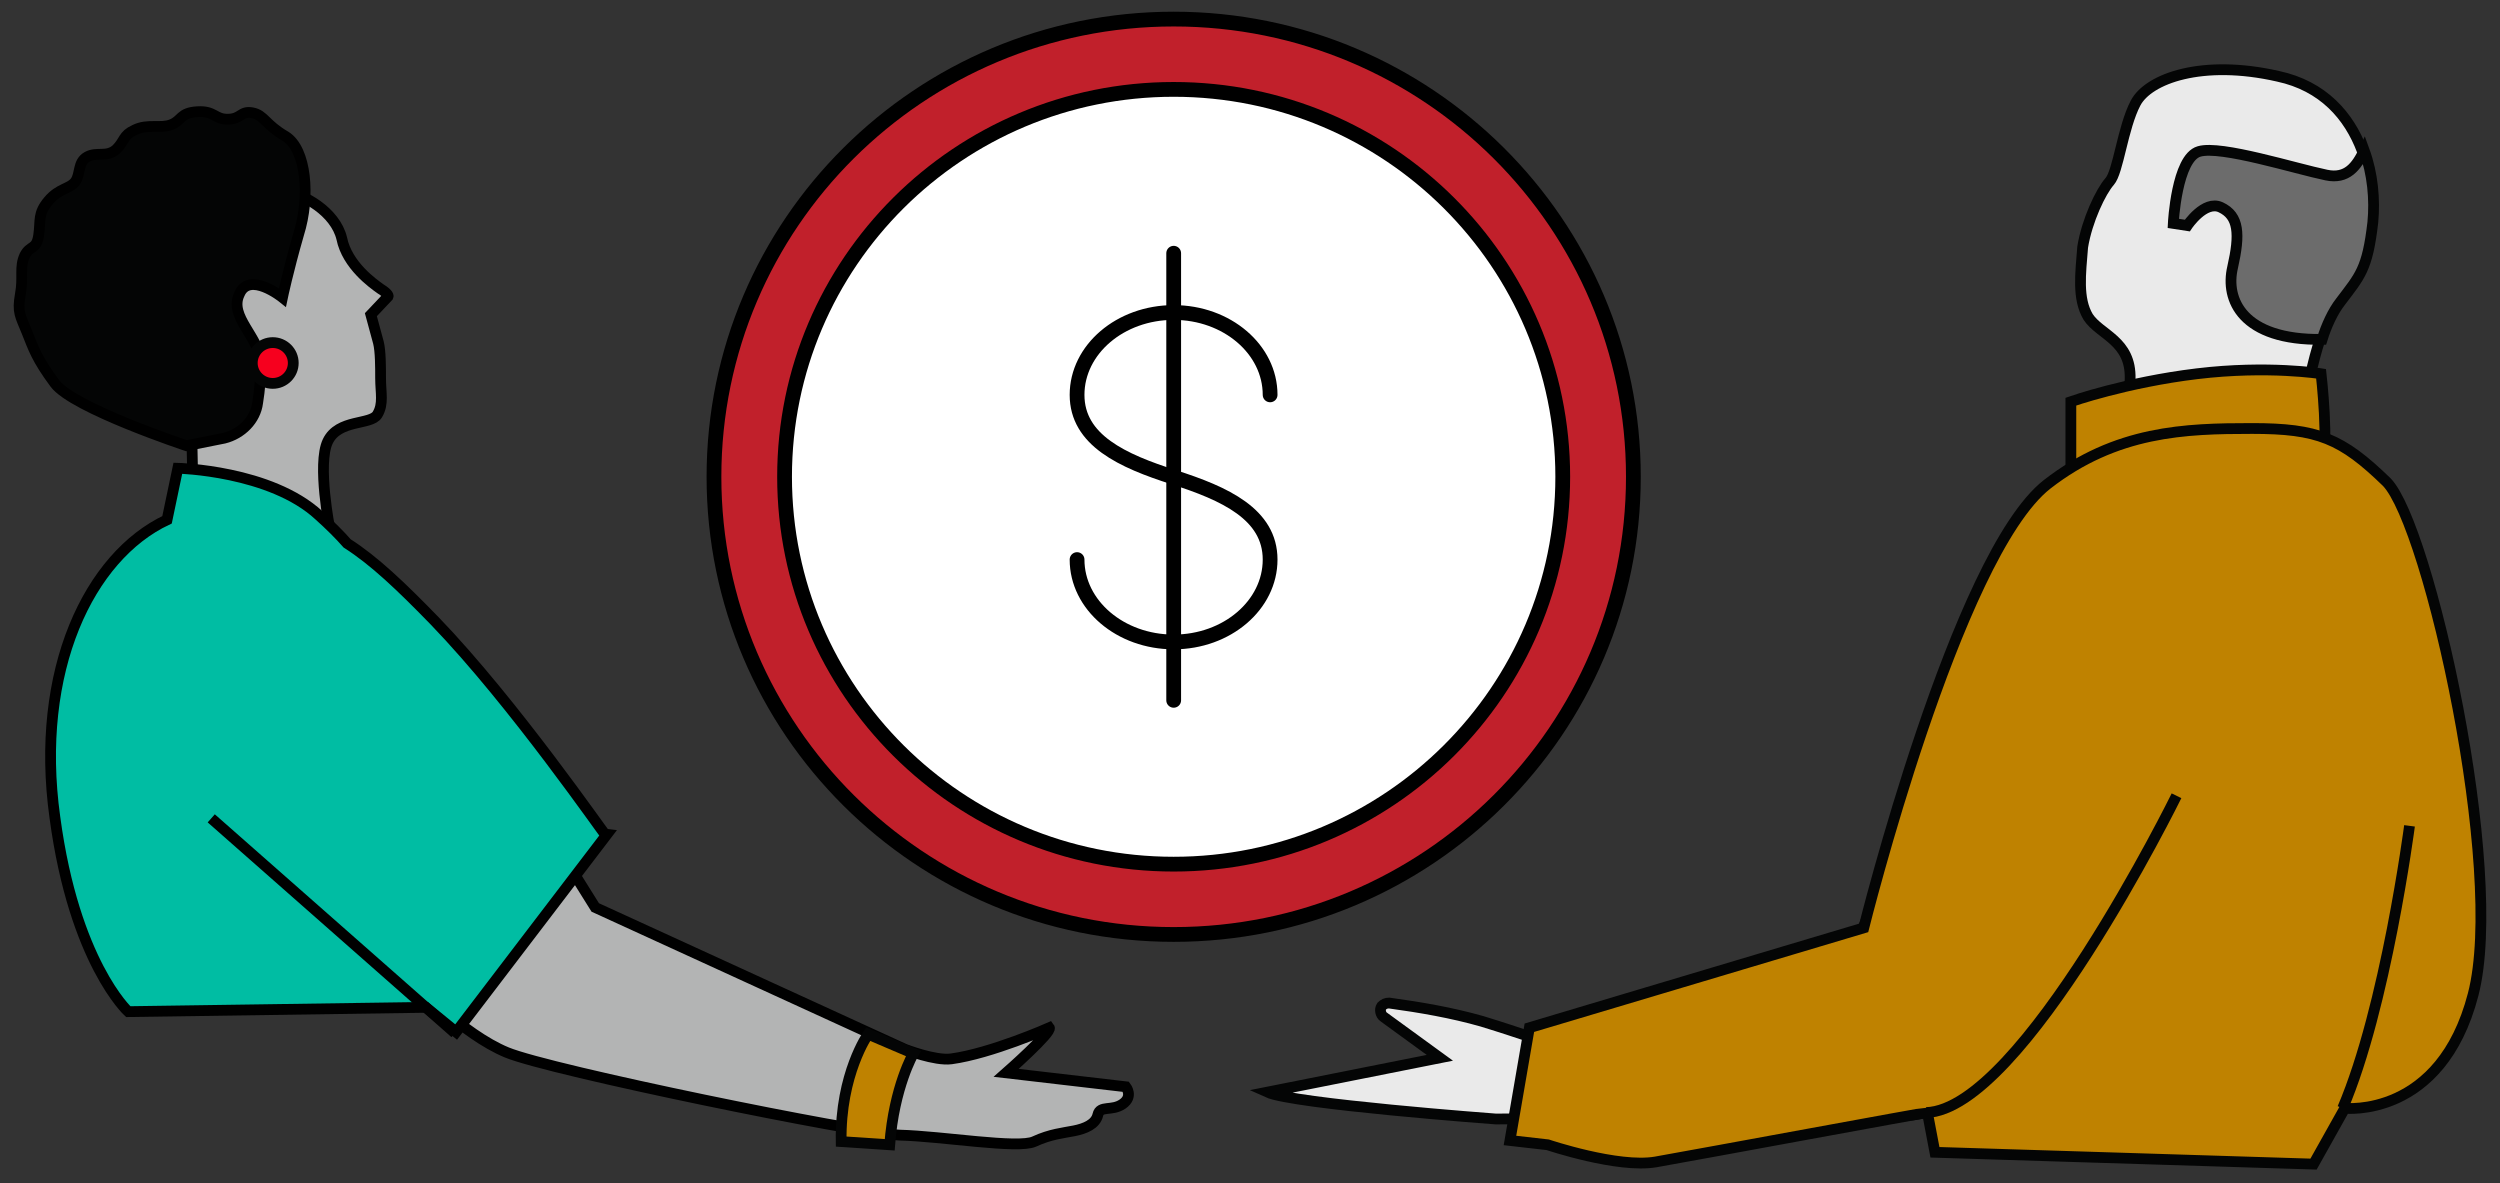
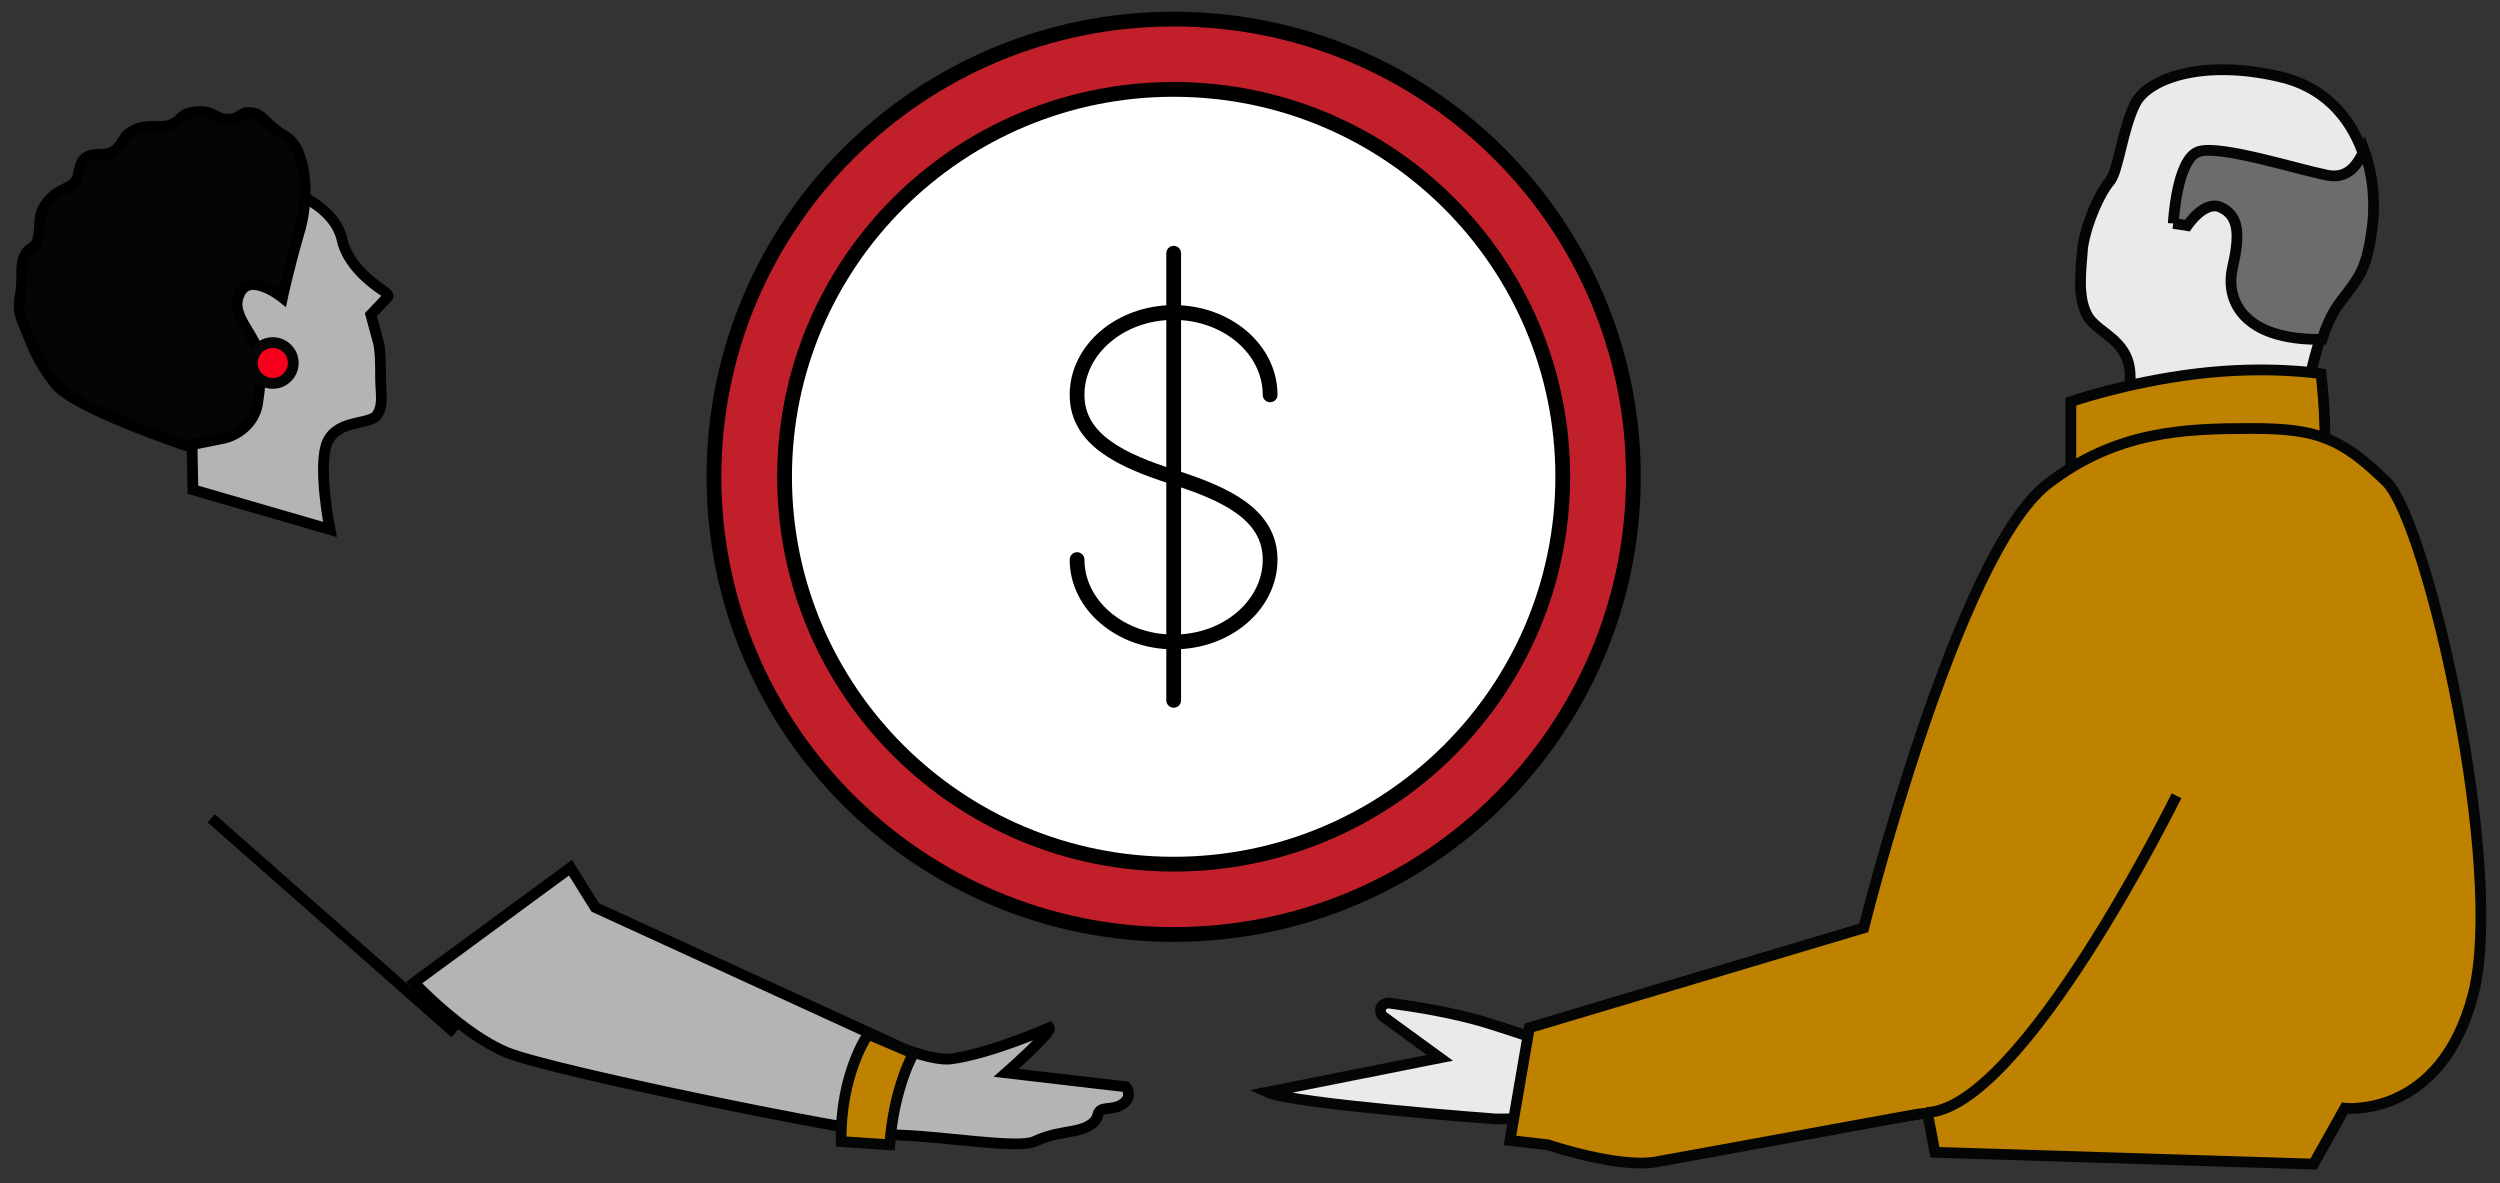
<svg xmlns="http://www.w3.org/2000/svg" aria-hidden="true" viewBox="0 0 131 62" fill="none">
  <rect x="0" y="0" width="131" height="62" fill="#333333" stroke="none" />
  <path d="M100.26 42.317L108.851 47.776L104.951 54.978C103.991 57.117 101.843 58.467 99.525 58.467L78.387 58.636C78.387 58.636 67.762 57.848 66.405 57.229L75.448 55.429L72.509 53.29C72.34 53.178 72.283 52.897 72.396 52.728C72.509 52.615 72.622 52.559 72.792 52.559C74.431 52.784 76.07 53.065 77.653 53.516C79.857 54.191 80.818 54.585 81.1 54.585C81.383 54.585 97.604 48.676 97.604 48.676L100.26 42.317Z" fill="#EAEAEA" stroke="#040505" stroke-width="0.565" stroke-miterlimit="10" />
  <path d="M109.415 16.601C110.037 17.558 111.676 17.839 111.619 19.865C111.506 21.891 111.676 22.566 111.676 22.566L120.945 20.203C120.945 20.203 121.171 19.021 121.567 17.783C121.793 17.052 122.132 16.32 122.527 15.813C123.545 14.463 123.94 14.125 124.223 11.649C124.336 10.468 124.223 9.117 123.771 7.879C123.093 6.078 121.736 4.503 119.362 3.996C115.406 3.096 112.58 4.109 111.902 5.403C111.224 6.697 110.998 9.005 110.545 9.511C110.093 10.018 109.359 11.537 109.132 12.944C109.019 14.35 108.85 15.645 109.415 16.601Z" fill="#EAEAEA" stroke="#040505" stroke-width="0.565" stroke-miterlimit="10" />
-   <path d="M113.88 11.706L114.615 11.819C114.615 11.819 115.519 10.468 116.367 10.862C117.328 11.312 117.384 12.269 116.988 14.013C116.593 15.701 117.497 17.84 121.68 17.783C121.906 17.052 122.245 16.32 122.64 15.814C123.658 14.463 124.053 14.126 124.336 11.65C124.449 10.468 124.336 9.117 123.884 7.879C123.488 8.724 122.979 9.399 121.906 9.174C120.267 8.836 116.367 7.598 115.236 7.936C114.049 8.273 113.88 11.706 113.88 11.706Z" fill="#6C6C6C" stroke="#040505" stroke-width="0.565" stroke-miterlimit="10" />
+   <path d="M113.88 11.706L114.615 11.819C114.615 11.819 115.519 10.468 116.367 10.862C117.328 11.312 117.384 12.269 116.988 14.013C116.593 15.701 117.497 17.84 121.68 17.783C121.906 17.052 122.245 16.32 122.64 15.814C123.658 14.463 124.053 14.126 124.336 11.65C124.449 10.468 124.336 9.117 123.884 7.879C123.488 8.724 122.979 9.399 121.906 9.174C120.267 8.836 116.367 7.598 115.236 7.936C114.049 8.273 113.88 11.706 113.88 11.706" fill="#6C6C6C" stroke="#040505" stroke-width="0.565" stroke-miterlimit="10" />
  <path d="M121.625 24.254C122.077 23.579 121.625 19.584 121.625 19.584C121.625 19.584 118.856 19.134 115.125 19.584C111.395 20.034 108.513 21.047 108.513 21.047V28.194L115.182 26.562L121.625 24.254Z" fill="#BF8200" stroke="#040505" stroke-width="0.565" stroke-miterlimit="10" />
  <path d="M118.007 22.453C114.503 22.453 110.886 22.566 107.269 25.379C102.521 29.093 97.66 48.62 97.66 48.62L80.139 53.853L79.122 59.761L81.1 59.986C81.1 59.986 84.774 61.224 86.752 60.887C89.296 60.437 100.825 58.298 100.995 58.298L101.391 60.38L121.229 60.999L122.868 58.073C122.868 58.073 127.898 58.636 129.594 52.108C131.289 45.581 127.276 27.574 125.072 25.267C122.698 22.96 121.455 22.453 118.007 22.453Z" fill="#BF8200" stroke="#040505" stroke-width="0.565" stroke-miterlimit="10" />
  <path d="M114.049 41.698C114.049 41.698 105.967 58.13 100.937 58.298" stroke="#040505" stroke-width="0.565" stroke-miterlimit="10" />
-   <path d="M126.258 43.274C126.258 43.274 125.015 52.784 122.754 58.074" stroke="#040505" stroke-width="0.565" stroke-miterlimit="10" />
  <path d="M29.891 45.469L31.191 47.551L47.411 54.979C47.411 54.979 48.994 55.598 49.842 55.485C51.933 55.204 54.985 53.853 54.985 53.853C55.155 54.078 52.724 56.217 52.724 56.217L58.998 56.948C58.998 56.948 59.394 57.455 58.828 57.849C58.263 58.242 57.642 57.905 57.529 58.411C57.415 58.918 56.85 59.143 56.285 59.255C55.72 59.368 55.042 59.424 54.194 59.818C53.346 60.212 49.39 59.537 47.129 59.48C44.868 59.368 28.873 56.104 26.556 55.148C24.239 54.191 21.695 51.49 21.695 51.49L29.891 45.469Z" fill="#B3B4B4" stroke="black" stroke-width="0.565" stroke-miterlimit="10" />
  <path d="M19.943 19.809C19.943 20.596 20.113 21.159 19.774 21.722C19.434 22.285 17.739 21.947 17.174 23.129C16.608 24.31 17.287 27.743 17.287 27.743L10.109 25.661L10.052 22.847C10.052 22.847 5.248 20.822 6.605 14.913C7.961 9.005 13.839 9.905 14.856 10.017C15.874 10.13 17.569 11.087 17.908 12.493C18.191 13.9 19.547 14.857 19.943 15.138C20.395 15.419 20.339 15.532 20.339 15.532L19.434 16.489C19.434 16.489 19.774 17.727 19.83 17.952C19.943 18.402 19.943 19.246 19.943 19.809Z" fill="#B3B4B4" stroke="black" stroke-width="0.565" stroke-miterlimit="10" />
-   <path d="M22.77 32.527C21.018 30.726 19.605 29.375 18.192 28.475C17.797 28.025 17.288 27.518 16.723 27.012C14.179 24.649 9.319 24.536 9.319 24.536L8.753 27.237C4.684 29.15 1.802 35.115 2.875 42.825C3.893 50.421 6.719 53.01 6.719 53.01L22.318 52.785L23.901 54.079L31.757 43.781C31.7 43.781 26.953 36.86 22.77 32.527Z" fill="#00BDA3" stroke="black" stroke-width="0.565" stroke-miterlimit="10" />
  <path d="M11.069 42.881L23.843 54.135" stroke="black" stroke-width="0.565" stroke-miterlimit="10" />
  <path d="M14.97 7.148C16.044 7.823 16.27 10.299 15.649 12.268C15.083 14.238 14.801 15.588 14.801 15.588C14.801 15.588 13.049 14.182 12.54 15.42C11.975 16.601 13.614 17.671 13.67 19.021C13.67 19.64 13.614 20.428 13.501 21.103C13.388 22.003 12.653 22.735 11.749 22.96L9.77 23.354C9.77 23.354 3.836 21.384 2.875 20.09C1.914 18.796 1.745 18.233 1.406 17.389C1.067 16.545 0.897 16.376 1.067 15.42C1.236 14.519 1.01 14.013 1.293 13.394C1.575 12.831 1.914 13.113 2.027 12.325C2.14 11.537 1.971 11.199 2.536 10.524C3.101 9.849 3.666 9.905 3.949 9.511C4.232 9.117 4.062 8.498 4.571 8.217C5.079 7.936 5.588 8.273 6.097 7.823C6.549 7.373 6.436 7.091 7.058 6.81C7.736 6.472 8.414 6.754 8.979 6.529C9.544 6.304 9.431 5.91 10.336 5.854C11.24 5.797 11.24 6.247 11.918 6.247C12.653 6.247 12.596 5.797 13.218 5.91C13.84 6.022 13.896 6.529 14.97 7.148Z" fill="#040505" stroke="black" stroke-width="0.565" stroke-miterlimit="10" />
  <path d="M46.62 59.987C46.846 56.949 47.864 55.204 47.864 55.204L45.49 54.191C45.49 54.191 44.02 56.273 44.077 59.819L46.62 59.987Z" fill="#BF8200" stroke="#040505" stroke-width="0.565" stroke-miterlimit="10" stroke-linecap="square" />
  <path d="M14.293 20.09C14.886 20.09 15.367 19.612 15.367 19.021C15.367 18.431 14.886 17.952 14.293 17.952C13.7 17.952 13.219 18.431 13.219 19.021C13.219 19.612 13.7 20.09 14.293 20.09Z" fill="#F6001E" stroke="#040505" stroke-width="0.565" stroke-miterlimit="10" />
  <path d="M61.501 48.966C74.804 48.966 85.589 38.228 85.589 24.983C85.589 11.738 74.804 1 61.501 1C48.197 1 37.412 11.738 37.412 24.983C37.412 38.228 48.197 48.966 61.501 48.966Z" fill="#C1202B" stroke="black" stroke-width="0.774" stroke-miterlimit="10" />
  <path d="M61.5 45.282C72.76 45.282 81.888 36.194 81.888 24.983C81.888 13.772 72.76 4.684 61.5 4.684C50.24 4.684 41.111 13.772 41.111 24.983C41.111 36.194 50.24 45.282 61.5 45.282Z" fill="white" stroke="black" stroke-width="0.774" stroke-miterlimit="10" />
  <path d="M56.438 29.322C56.438 31.703 58.706 33.638 61.5 33.638C64.294 33.638 66.554 31.703 66.554 29.322C66.554 26.941 64.178 25.862 61.5 25.006C58.822 24.151 56.438 23.072 56.438 20.691C56.438 18.309 58.706 16.375 61.5 16.375C64.294 16.375 66.554 18.309 66.554 20.691" stroke="black" stroke-width="0.774" stroke-miterlimit="10" stroke-linecap="round" />
  <path d="M61.501 13.269V36.697" stroke="black" stroke-width="0.774" stroke-miterlimit="10" stroke-linecap="round" />
</svg>